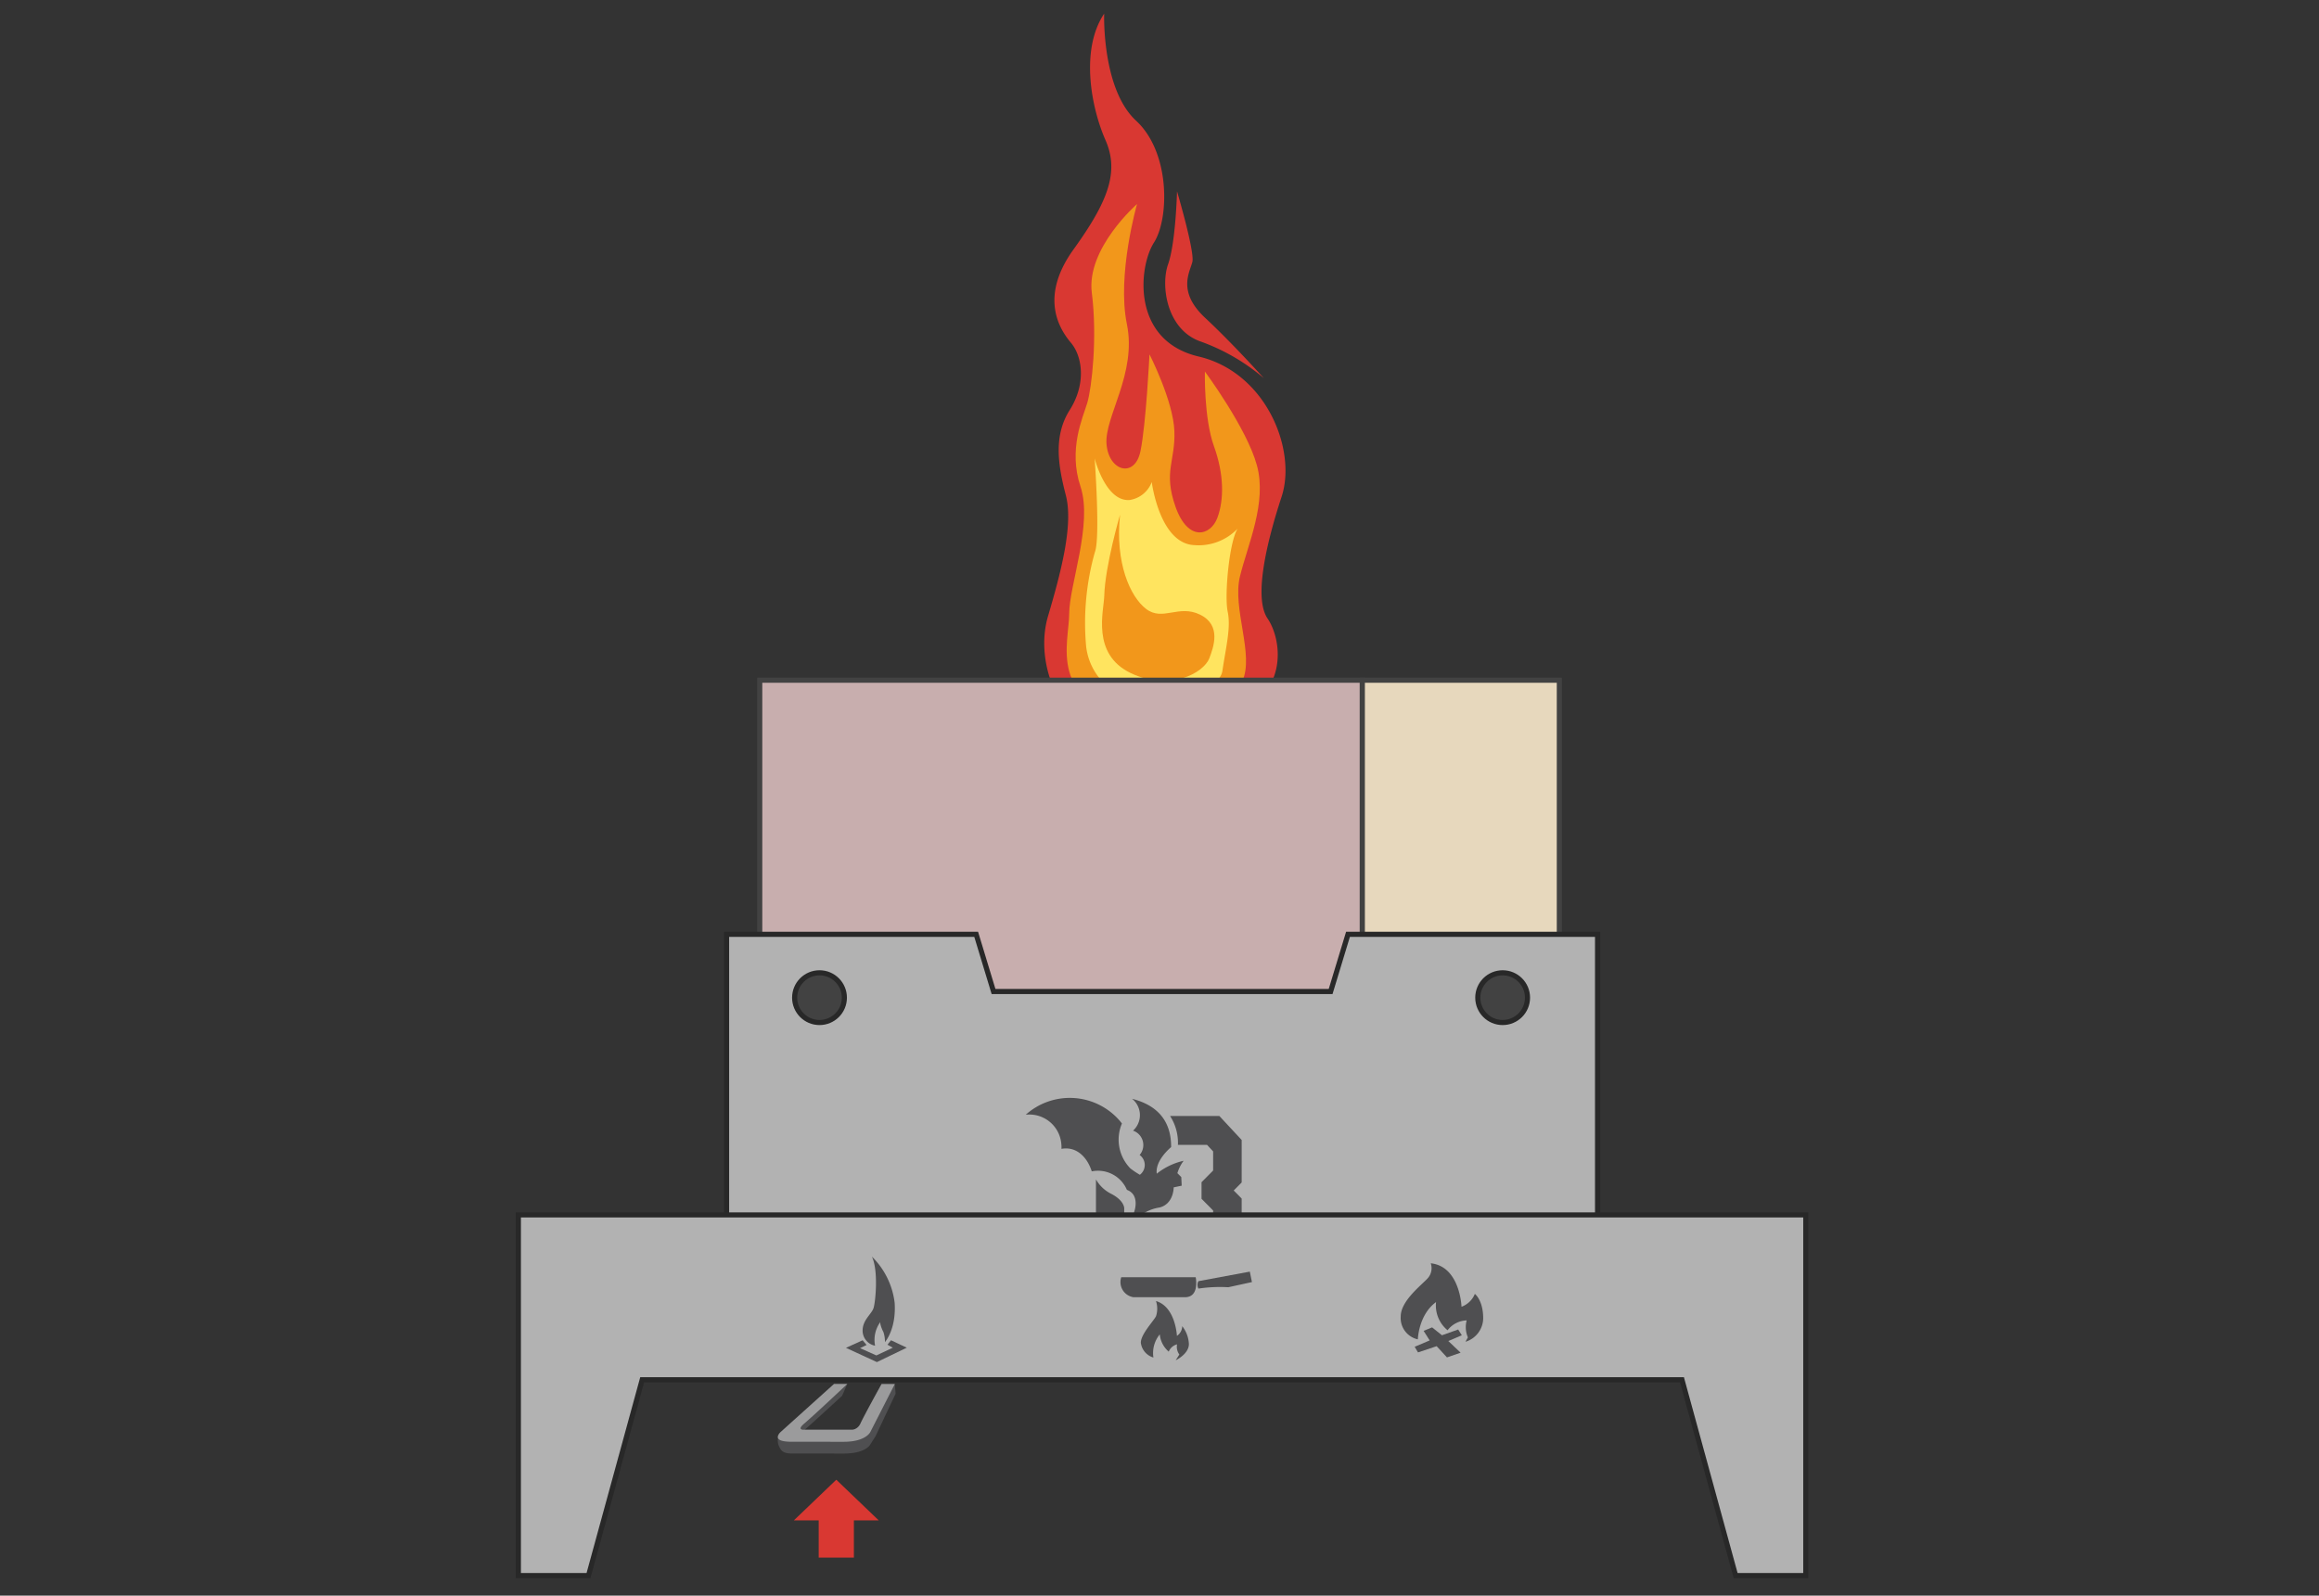
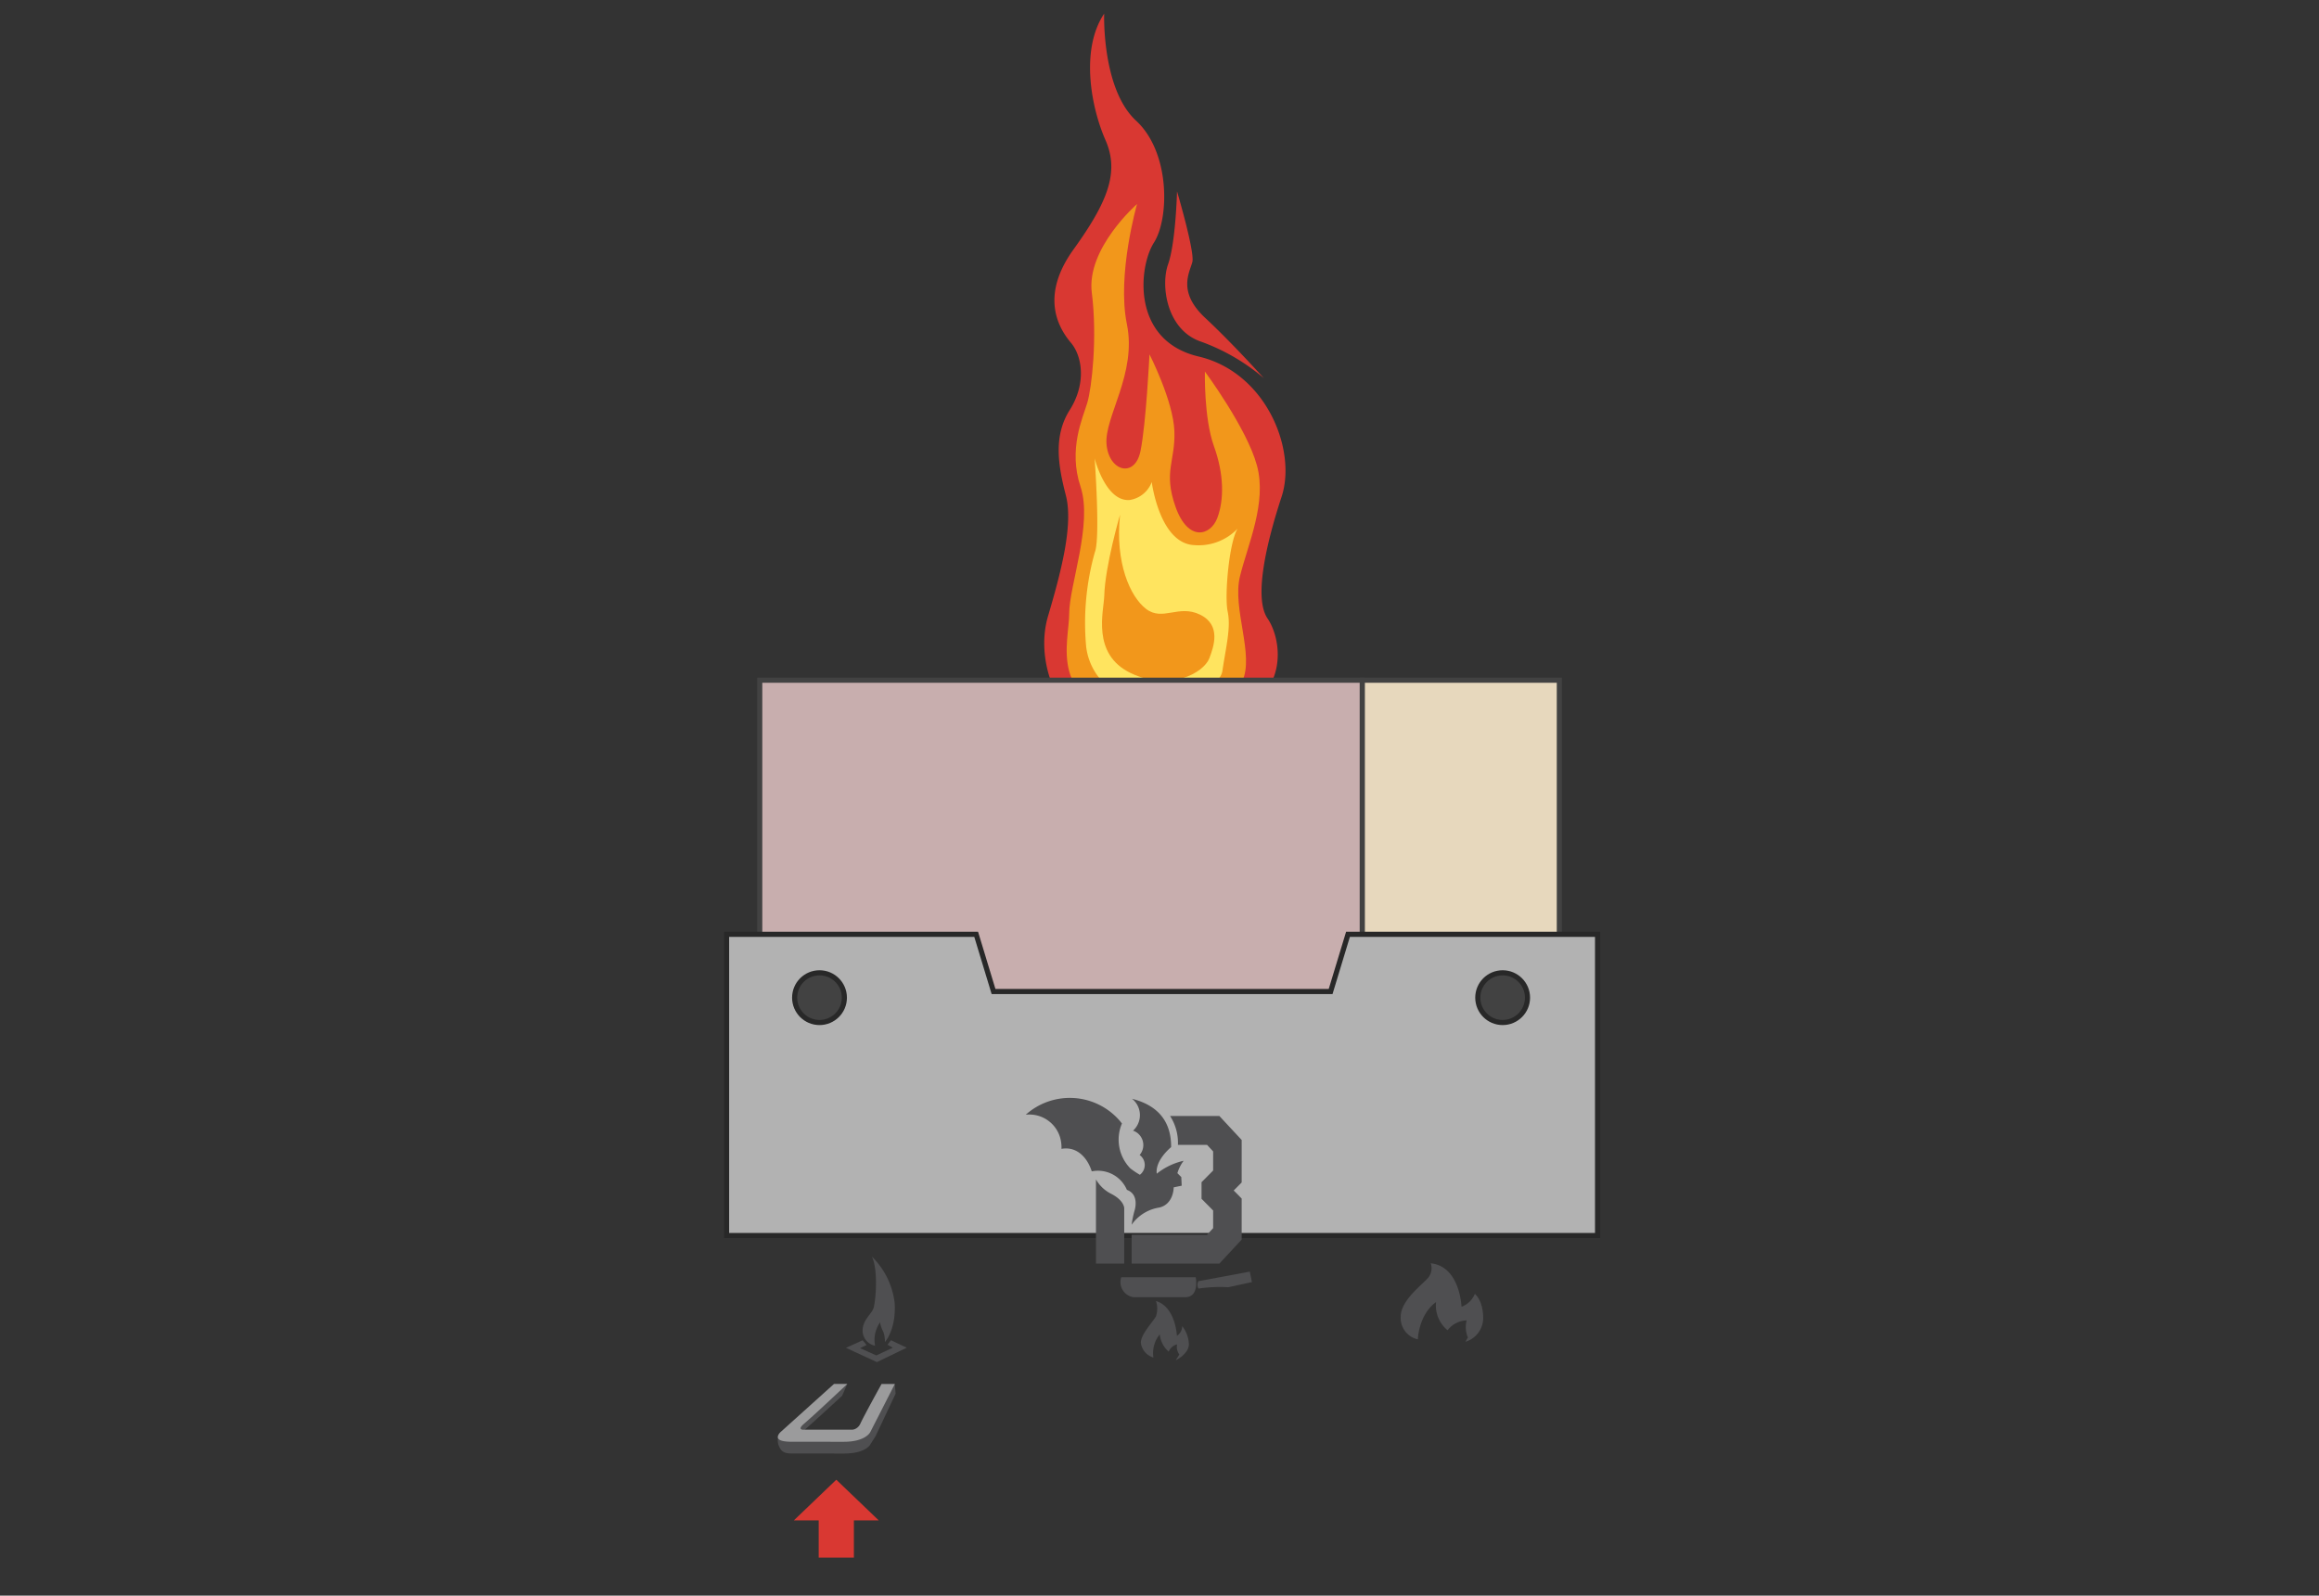
<svg xmlns="http://www.w3.org/2000/svg" width="340" height="234" viewBox="0 0 340 234">
  <rect x="0" y="0" width="340" height="234" fill="#333333" stroke="none" />
  <g id="グループ_4982" data-name="グループ 4982" transform="translate(1861 2069)">
    <rect id="長方形_4485" data-name="長方形 4485" width="340" height="234" transform="translate(-1861 -2069)" fill="none" />
    <g id="グループ_5061" data-name="グループ 5061" transform="translate(-1933.714 -3457.826)">
      <g id="グループ_5060" data-name="グループ 5060">
        <g id="グループ_5051" data-name="グループ 5051">
          <g id="グループ_5050" data-name="グループ 5050">
            <g id="グループ_5049" data-name="グループ 5049">
              <path id="パス_11736" data-name="パス 11736" d="M234.6,1390.826s-.374,11.027,4.68,15.7,4.867,14.367,2.62,17.876-3.369,14.368,6.552,16.707,14.414,13.7,12.168,20.549-4.118,14.869-2.059,17.876,3.369,11.193-5.8,14.7a31.174,31.174,0,0,1-21.153.334c-3.931-1.337-7.114-9.022-5.242-15.37s3.744-13.366,2.621-17.709-1.872-8.688.562-12.53,1.872-7.852.187-9.857-4.68-6.683.374-13.7,6.739-11.36,4.68-16.038S231.04,1396.172,234.6,1390.826Z" fill="#d93832" />
              <path id="パス_11737" data-name="パス 11737" d="M245.284,1416.889s-.188,7.518-1.311,10.692-.187,9.69,4.867,11.361a29.756,29.756,0,0,1,9.173,5.346s-4.493-5.012-8.611-8.855-2.247-6.682-1.872-8.186S245.284,1416.889,245.284,1416.889Z" fill="#d93832" />
            </g>
            <path id="パス_11738" data-name="パス 11738" d="M239.421,1493.924c2.952.4,13.6-1.332,15.421-5.18s-1.492-10.655-.331-15.391,3.979-10.8,2.487-16.279-7.628-13.763-7.628-13.763-.166,6.808,1.327,10.951,1.492,7.844.5,10.508-4.311,3.552-6.135-1.628,0-6.66-.166-11.1-3.648-11.248-3.648-11.248-.5,10.212-1.326,14.207-4.643,2.96-4.975-1.036,4.477-10.359,2.985-17.61,1.492-17.611,1.492-17.611-7.462,6.511-6.633,13.023,0,13.911-.663,16.131-2.819,6.807-.995,12.283-1.658,14.5-1.658,18.647S226.156,1492.148,239.421,1493.924Z" fill="#f2971b" />
            <path id="パス_11739" data-name="パス 11739" d="M240.5,1491.63c2.06.208,10.944-1.036,11.441-4.44s1.268-6.3.77-8.665.223-10.263,1.466-12.187a7.9,7.9,0,0,1-6.367,2.43c-5.094-.234-6.232-9.252-6.232-9.252a4.128,4.128,0,0,1-3.234,2.635c-3.551.283-5.14-6.113-5.14-6.113s.859,11.705.03,13.777a38.241,38.241,0,0,0-1.274,13.824A9.046,9.046,0,0,0,240.5,1491.63Z" fill="#ffe45f" />
          </g>
          <path id="パス_11740" data-name="パス 11740" d="M236.93,1464.31s-2.193,7.491-2.314,11.876c-.063,2.267-1.915,8.541,3.856,11.334s10.743-.042,11.544-2.152c.614-1.619,1.823-4.848-1.347-6.4s-5.479,1.028-7.923-.845C238.431,1476.352,236.178,1471.388,236.93,1464.31Z" fill="#f2971b" />
        </g>
        <g id="グループ_5059" data-name="グループ 5059">
          <rect id="長方形_4511" data-name="長方形 4511" width="88.348" height="58.848" transform="translate(184.103 1488.58)" fill="#c8aeae" stroke="#424242" stroke-width="0.75" />
          <rect id="長方形_4512" data-name="長方形 4512" width="28.885" height="58.848" transform="translate(272.451 1488.58)" fill="#e7d8bd" stroke="#424242" stroke-width="0.75" />
          <path id="パス_11741" data-name="パス 11741" d="M270.349,1525.846l-2.545,8.388H218.381l-2.545-8.388H179.241v44.174h127.7v-44.174Z" fill="#b2b2b2" stroke="#282828" stroke-miterlimit="10" stroke-width="0.75" />
          <g id="グループ_5052" data-name="グループ 5052">
            <path id="パス_3054" data-name="パス 3054" d="M233.4,1561.793v12.34h4.141V1566s0-1.14-1.95-2.119A5.31,5.31,0,0,1,233.4,1561.793Z" fill="#4f4f51" />
            <path id="パス_3055" data-name="パス 3055" d="M254.763,1556.006l-3.271-3.518h-7.228a7.238,7.238,0,0,1,1.152,4.231h4.266l.895.963v2.8l-1.7,1.717v2.431l1.7,1.717v2.593l-.895.963H238.633v4.231h12.858l3.271-3.518v-6.023l-1.167-1.179,1.167-1.179Z" fill="#4f4f51" />
            <path id="パス_3056" data-name="パス 3056" d="M245.908,1561.445l-.57-.573a5.692,5.692,0,0,1,.913-1.816,9.75,9.75,0,0,0-3.938,1.893c-.194-1.433.979-2.923,2.106-3.9.024-4.092-2.289-6.209-5.726-7.082a3.069,3.069,0,0,1,.511,4.27,3.012,3.012,0,0,1-.369.4,2.235,2.235,0,0,1,.966,3.571,1.8,1.8,0,0,1,.036,2.9,11.958,11.958,0,0,1-1.4-.938,6.029,6.029,0,0,1-1.23-6.579q-.148-.2-.308-.388a9.678,9.678,0,0,0-13.794-.9,4.7,4.7,0,0,1,5.2,4.141,4.883,4.883,0,0,1,.035.863c2.161-.393,3.751,1.151,4.444,3.3a4.61,4.61,0,0,1,5.151,2.714c1.9.7,1.126,3.022,1.126,3.022h0a14.878,14.878,0,0,0-.433,2.09,6.082,6.082,0,0,1,4.075-2.521c2.117-.52,2.091-2.959,2.091-2.959l1.175-.246Z" fill="#4f4f51" />
          </g>
-           <path id="パス_11742" data-name="パス 11742" d="M148.714,1566.994v52.889H159l7.867-28.71H319.316l7.867,28.71H337.47v-52.889Z" fill="#b2b2b2" stroke="#282828" stroke-miterlimit="10" stroke-width="0.75" />
          <g id="グループ_5053" data-name="グループ 5053">
            <circle id="楕円形_428" data-name="楕円形 428" cx="3.645" cy="3.645" r="3.645" transform="translate(189.221 1531.49)" fill="#424242" stroke="#282828" stroke-miterlimit="10" stroke-width="0.75" />
            <circle id="楕円形_429" data-name="楕円形 429" cx="3.645" cy="3.645" r="3.645" transform="translate(289.38 1531.49)" fill="#424242" stroke="#282828" stroke-miterlimit="10" stroke-width="0.75" />
          </g>
          <g id="グループ_5057" data-name="グループ 5057">
            <g id="グループ_5054" data-name="グループ 5054">
              <path id="パス_11743" data-name="パス 11743" d="M200.547,1573.108a11.389,11.389,0,0,1,3.334,6.757c.267,3.912-1.422,5.779-1.422,5.779a4.29,4.29,0,0,0-.23-1.489c-.237-.423-.57-1.334-.415-1.49a4.441,4.441,0,0,0-.8,3.512,2.26,2.26,0,0,1-1.822-2.022c-.112-1.712,1.311-2.579,1.6-3.512S201.525,1575.153,200.547,1573.108Z" fill="#4f4f51" />
-               <path id="パス_11744" data-name="パス 11744" d="M202.833,1586.028l.515-.651,2.312,1.089-4.379,2.112-4.534-2.089,2.439-1.111.584.689-.956.467,2.389,1.067,2.412-1.134Z" fill="#4f4f51" />
+               <path id="パス_11744" data-name="パス 11744" d="M202.833,1586.028l.515-.651,2.312,1.089-4.379,2.112-4.534-2.089,2.439-1.111.584.689-.956.467,2.389,1.067,2.412-1.134" fill="#4f4f51" />
            </g>
            <g id="グループ_5055" data-name="グループ 5055">
              <path id="パス_11745" data-name="パス 11745" d="M242.2,1579.62a3.6,3.6,0,0,1,0,2.245c-.445.8-2.223,2.645-2.223,3.868a2.589,2.589,0,0,0,1.845,2.178,4.322,4.322,0,0,1,.933-3.4,3.792,3.792,0,0,0,1.312,2.534,1.8,1.8,0,0,1,1.222-1.067,1.9,1.9,0,0,0,.334,1.489l-.534.845s1.934-.911,1.934-2.378a4.531,4.531,0,0,0-.978-2.623,1.741,1.741,0,0,1-.778,1.423S245.087,1580.487,242.2,1579.62Z" fill="#4f4f51" />
              <path id="パス_11746" data-name="パス 11746" d="M237.107,1576.131H248.02s.622,2.934-1.578,2.934h-7.535A2.244,2.244,0,0,1,237.107,1576.131Z" fill="#4f4f51" />
              <path id="パス_11747" data-name="パス 11747" d="M248.42,1577.8a1.149,1.149,0,0,1,0-1.089l7.535-1.4.311,1.534-3.467.756A21.554,21.554,0,0,0,248.42,1577.8Z" fill="#4f4f51" />
            </g>
            <g id="グループ_5056" data-name="グループ 5056">
              <path id="パス_11748" data-name="パス 11748" d="M282.482,1574.086a2.212,2.212,0,0,1-.423,2.178c-.889,1-3.978,3.312-3.978,5.623a3.2,3.2,0,0,0,2.511,3.357s.089-3.579,2.668-5.468a4.7,4.7,0,0,0,1.689,4.134,3.66,3.66,0,0,1,2.8-1.445,3.855,3.855,0,0,0,.178,2.49l-.355.644a3.651,3.651,0,0,0,2.6-3.423c0-2.689-1.222-3.6-1.222-3.6a3.362,3.362,0,0,1-1.956,1.889S286.794,1574.553,282.482,1574.086Z" fill="#4f4f51" />
-               <path id="パス_11749" data-name="パス 11749" d="M281.437,1584l1.245-.511,1.445,1.156,2.378-.845.533.845-1.978.845,1.8,1.711-2,.689-1.511-1.645-2.734.911-.489-.822,2.2-.934Z" fill="#4f4f51" />
            </g>
          </g>
          <g id="グループ_5058" data-name="グループ 5058">
            <path id="パス_11750" data-name="パス 11750" d="M201.072,1599.469l2.95-6.253-.112-1.425-1.944,0s-2.567,4.725-3.11,5.822c-.558.849-1.022.862-1.191.884l-7.292-.006c-.133-.022.365.1.336,0,1.611-1.405,5.477-4.981,5.477-4.981l.749-1.723h-1.944l-7.8,7.024a1.894,1.894,0,0,0-.237.255h0a2.38,2.38,0,0,0-.07,1.761c.321.7.574,1.156,1.916,1.156l7.674.006c2.418,0,3.4-.769,3.742-1.181Z" fill="#4f4f51" />
            <path id="パス_11751" data-name="パス 11751" d="M200.324,1598.819l3.586-7.028-1.944,0s-2.62,4.7-3.11,5.822a1.432,1.432,0,0,1-1.191.884l-7.292-.006c-.313-.052-.517-.246.241-.884,1.334-1.125,6.321-5.82,6.321-5.82h-1.944l-7.8,7.024s-1.707,1.447,1.558,1.449l7.673.006C199.688,1600.266,200.324,1598.819,200.324,1598.819Z" fill="#fff" opacity="0.43" />
          </g>
        </g>
      </g>
      <path id="合体_5" data-name="合体 5" d="M192.748,1617.248v-5.458h-3.64l3.11-2.98,3.11-2.98,3.109,2.98,3.11,2.98h-3.64v5.458Z" fill="#d93832" />
    </g>
  </g>
</svg>